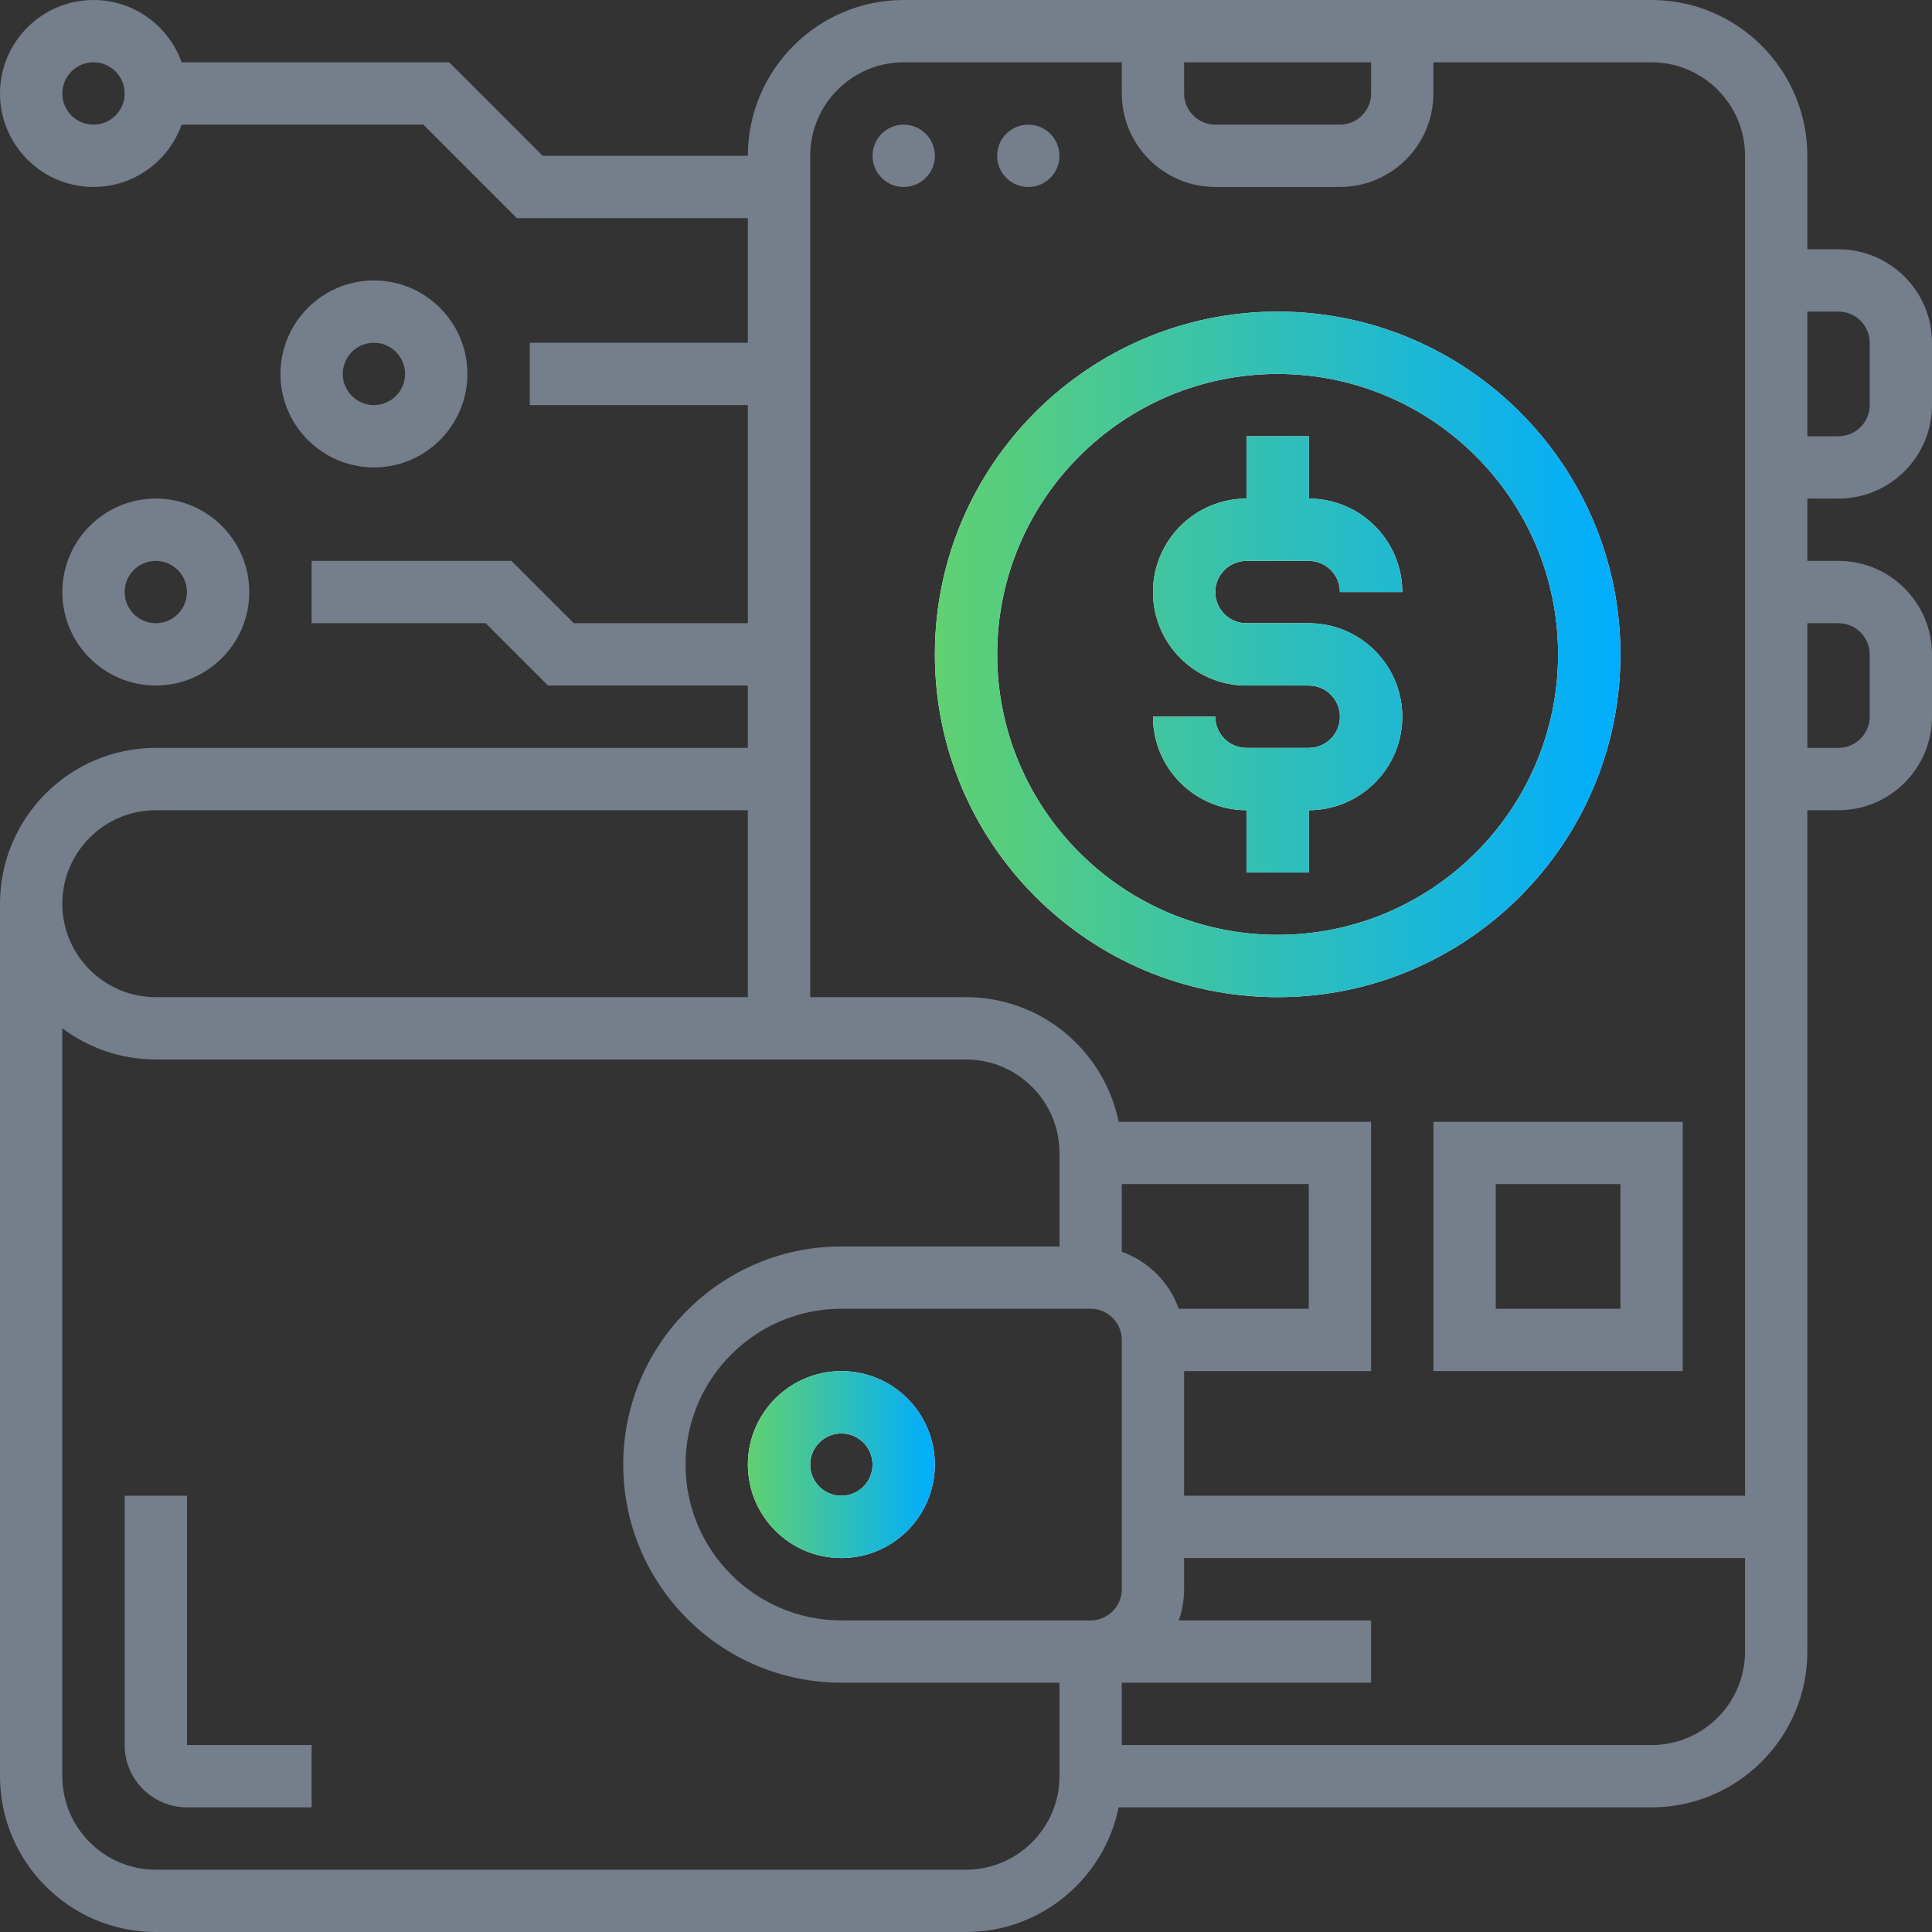
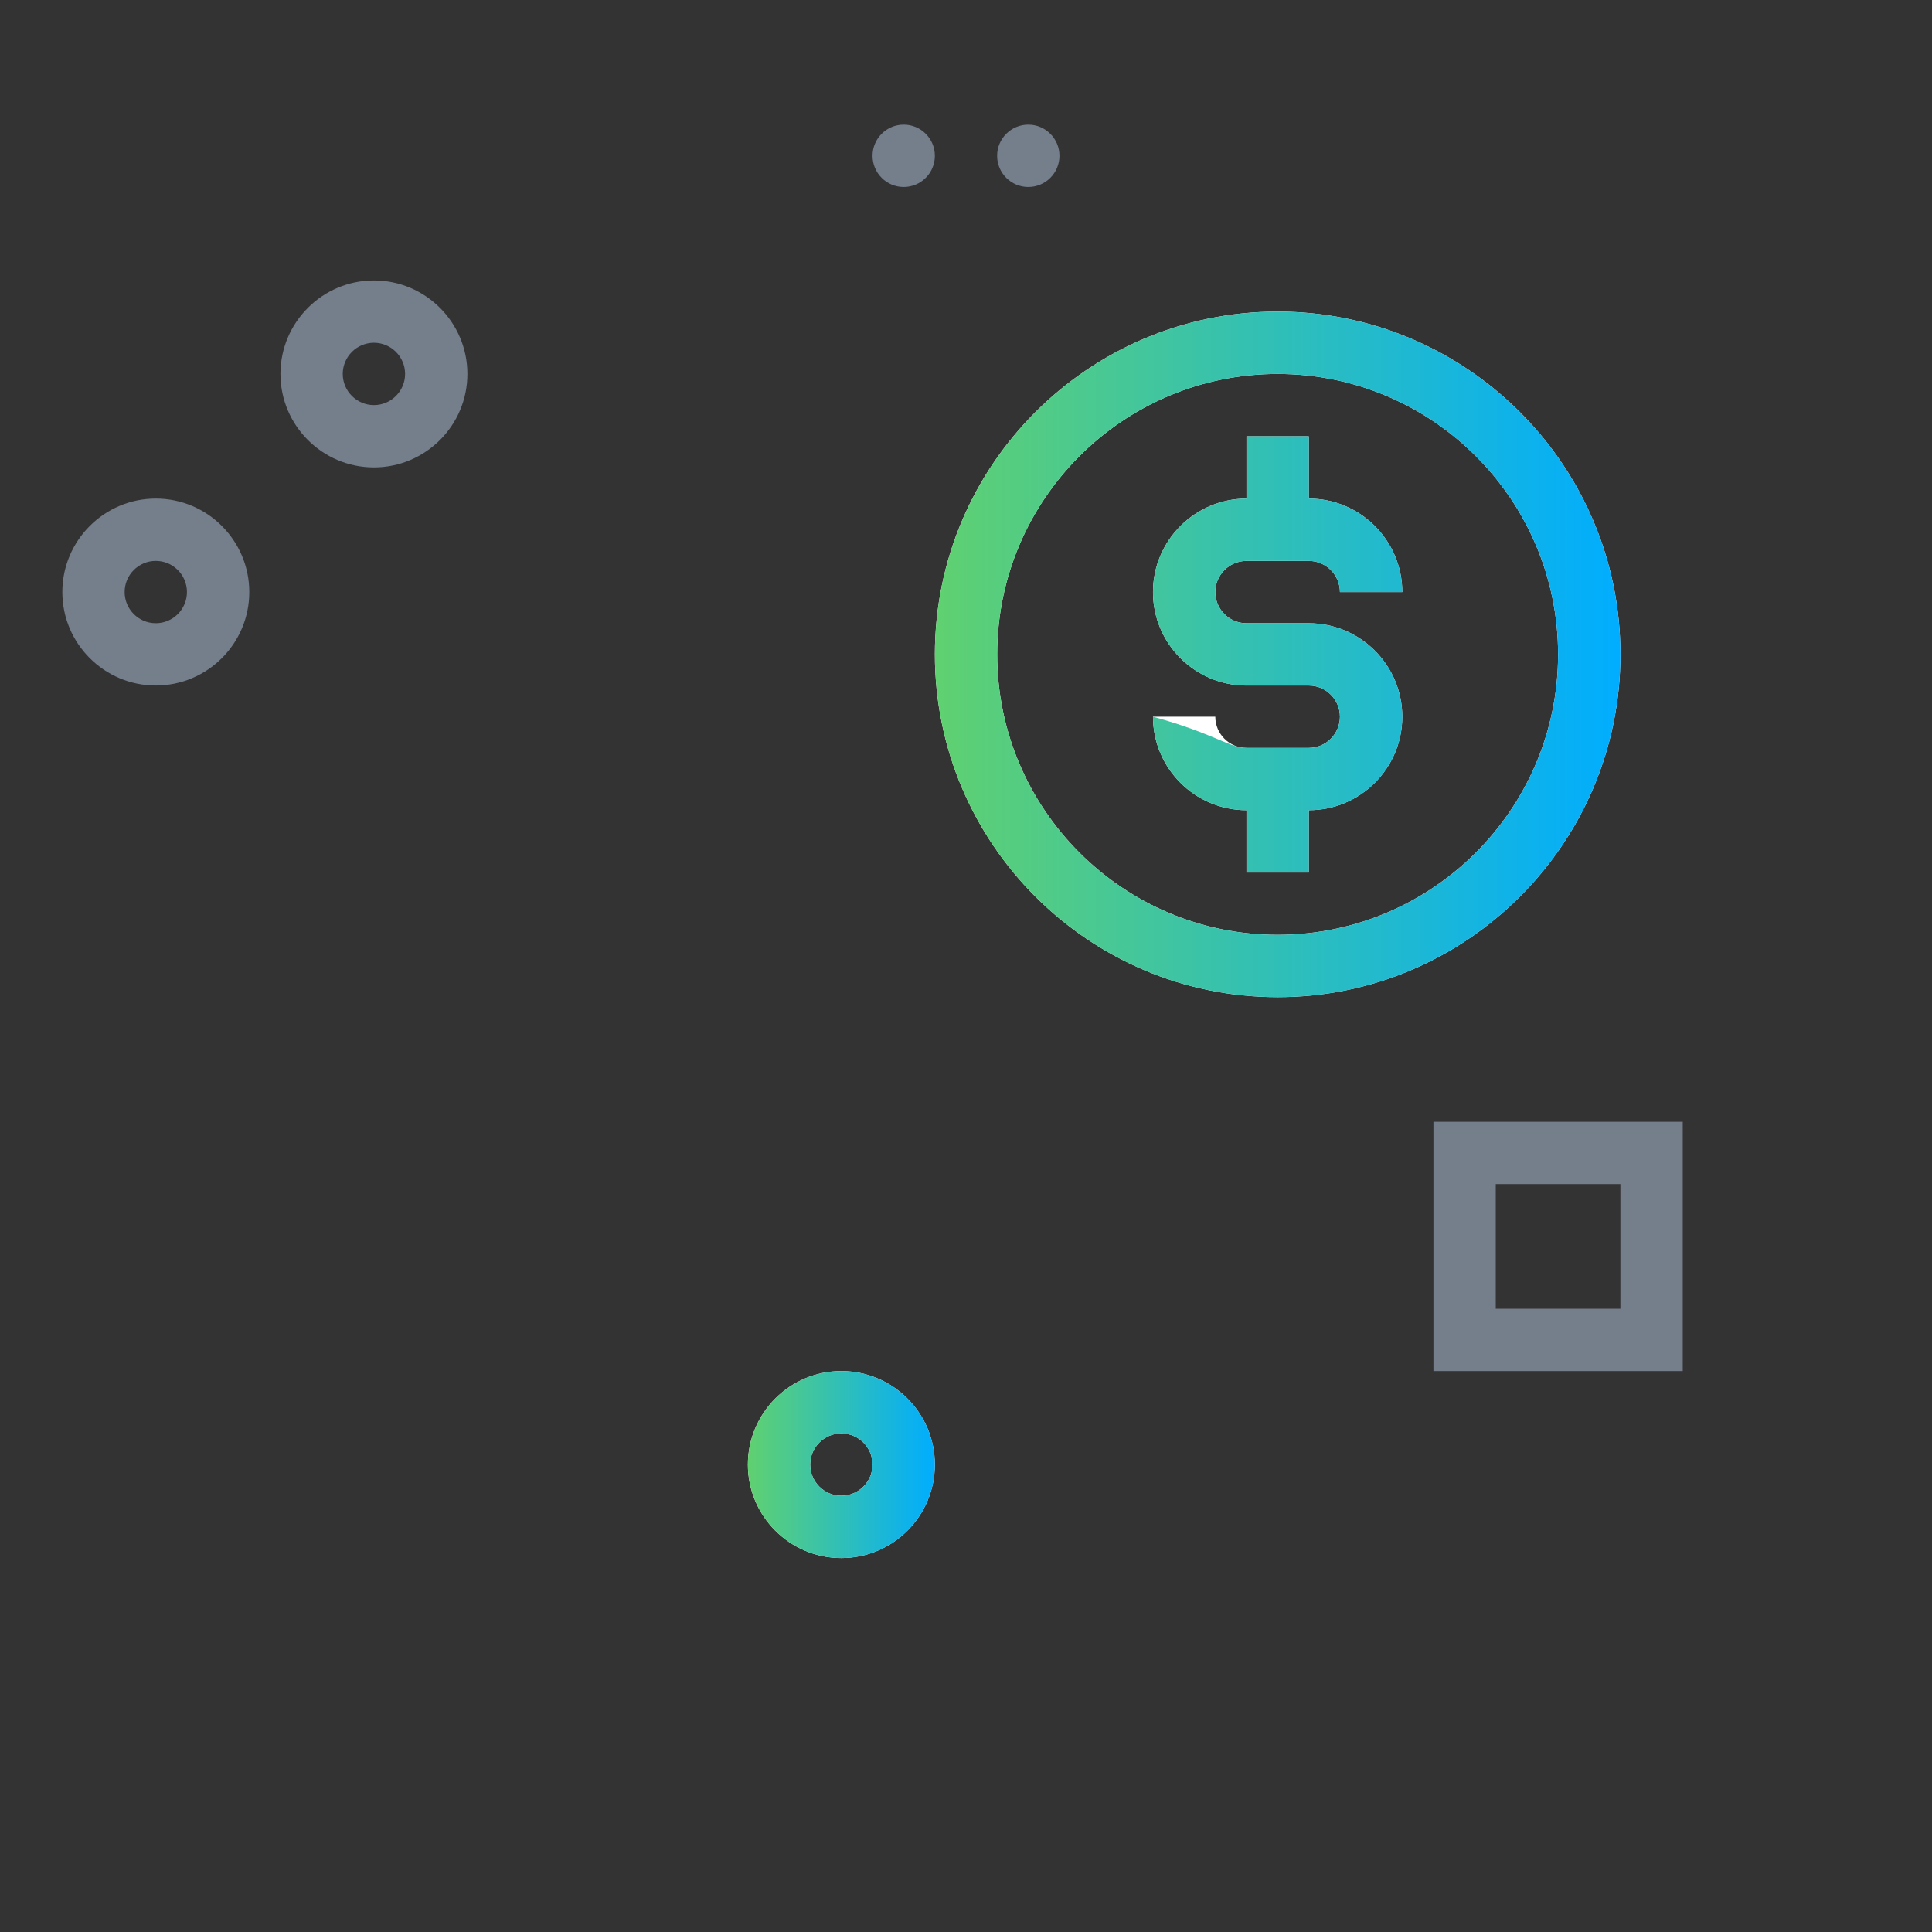
<svg xmlns="http://www.w3.org/2000/svg" width="56" height="56" viewBox="0 0 56 56" fill="none">
  <rect x="0" y="0" width="56" height="56" fill="#333333" stroke="none" />
  <g clip-path="url(#clip0_120_2027)">
    <path d="M24.387 39.742C22.893 39.742 21.678 40.958 21.678 42.452C21.678 43.946 22.893 45.161 24.387 45.161C25.881 45.161 27.097 43.946 27.097 42.452C27.097 40.958 25.881 39.742 24.387 39.742ZM24.387 43.355C23.889 43.355 23.484 42.95 23.484 42.452C23.484 41.954 23.889 41.549 24.387 41.549C24.885 41.549 25.291 41.954 25.291 42.452C25.291 42.95 24.885 43.355 24.387 43.355Z" fill="white" />
    <path d="M24.387 39.742C22.893 39.742 21.678 40.958 21.678 42.452C21.678 43.946 22.893 45.161 24.387 45.161C25.881 45.161 27.097 43.946 27.097 42.452C27.097 40.958 25.881 39.742 24.387 39.742ZM24.387 43.355C23.889 43.355 23.484 42.95 23.484 42.452C23.484 41.954 23.889 41.549 24.387 41.549C24.885 41.549 25.291 41.954 25.291 42.452C25.291 42.95 24.885 43.355 24.387 43.355Z" fill="url(#paint0_linear_120_2027)" />
    <path d="M26.194 5.42C26.693 5.42 27.098 5.015 27.098 4.516C27.098 4.018 26.693 3.613 26.194 3.613C25.695 3.613 25.291 4.018 25.291 4.516C25.291 5.015 25.695 5.42 26.194 5.42Z" fill="#757E8B" />
    <path d="M29.806 5.42C30.304 5.42 30.709 5.015 30.709 4.516C30.709 4.018 30.304 3.613 29.806 3.613C29.307 3.613 28.902 4.018 28.902 4.516C28.902 5.015 29.307 5.42 29.806 5.42Z" fill="#757E8B" />
    <path d="M41.549 39.742H48.775V32.516H41.549V39.742ZM43.355 34.322H46.968V37.935H43.355V34.322Z" fill="#757E8B" />
    <path d="M36.13 21.678H37.936C38.434 21.678 38.839 21.273 38.839 20.774C38.839 20.276 38.434 19.871 37.936 19.871H36.13C34.636 19.871 33.42 18.656 33.42 17.162C33.42 15.668 34.636 14.452 36.13 14.452V12.646H37.936V14.452C39.43 14.452 40.646 15.668 40.646 17.162H38.839C38.839 16.664 38.434 16.258 37.936 16.258H36.13C35.632 16.258 35.226 16.664 35.226 17.162C35.226 17.66 35.632 18.065 36.13 18.065H37.936C39.43 18.065 40.646 19.28 40.646 20.774C40.646 22.268 39.43 23.484 37.936 23.484V25.291H36.13V23.484C34.636 23.484 33.42 22.268 33.42 20.774H35.226C35.226 21.273 35.632 21.678 36.13 21.678Z" fill="white" />
-     <path d="M36.13 21.678H37.936C38.434 21.678 38.839 21.273 38.839 20.774C38.839 20.276 38.434 19.871 37.936 19.871H36.13C34.636 19.871 33.42 18.656 33.42 17.162C33.42 15.668 34.636 14.452 36.13 14.452V12.646H37.936V14.452C39.43 14.452 40.646 15.668 40.646 17.162H38.839C38.839 16.664 38.434 16.258 37.936 16.258H36.13C35.632 16.258 35.226 16.664 35.226 17.162C35.226 17.66 35.632 18.065 36.13 18.065H37.936C39.43 18.065 40.646 19.28 40.646 20.774C40.646 22.268 39.43 23.484 37.936 23.484V25.291H36.13V23.484C34.636 23.484 33.42 22.268 33.42 20.774H35.226C35.226 21.273 35.632 21.678 36.13 21.678Z" fill="url(#paint1_linear_120_2027)" />
+     <path d="M36.13 21.678H37.936C38.434 21.678 38.839 21.273 38.839 20.774C38.839 20.276 38.434 19.871 37.936 19.871H36.13C34.636 19.871 33.42 18.656 33.42 17.162C33.42 15.668 34.636 14.452 36.13 14.452V12.646H37.936V14.452C39.43 14.452 40.646 15.668 40.646 17.162H38.839C38.839 16.664 38.434 16.258 37.936 16.258H36.13C35.632 16.258 35.226 16.664 35.226 17.162C35.226 17.66 35.632 18.065 36.13 18.065H37.936C39.43 18.065 40.646 19.28 40.646 20.774C40.646 22.268 39.43 23.484 37.936 23.484V25.291H36.13V23.484C34.636 23.484 33.42 22.268 33.42 20.774C35.226 21.273 35.632 21.678 36.13 21.678Z" fill="url(#paint1_linear_120_2027)" />
    <path fill-rule="evenodd" clip-rule="evenodd" d="M37.033 28.903C31.555 28.903 27.098 24.446 27.098 18.968C27.098 13.489 31.555 9.032 37.033 9.032C42.512 9.032 46.969 13.489 46.969 18.968C46.969 24.446 42.512 28.903 37.033 28.903ZM45.162 18.968C45.162 14.485 41.516 10.839 37.033 10.839C32.551 10.839 28.904 14.485 28.904 18.968C28.904 23.45 32.551 27.097 37.033 27.097C41.516 27.097 45.162 23.45 45.162 18.968Z" fill="white" />
    <path fill-rule="evenodd" clip-rule="evenodd" d="M37.033 28.903C31.555 28.903 27.098 24.446 27.098 18.968C27.098 13.489 31.555 9.032 37.033 9.032C42.512 9.032 46.969 13.489 46.969 18.968C46.969 24.446 42.512 28.903 37.033 28.903ZM45.162 18.968C45.162 14.485 41.516 10.839 37.033 10.839C32.551 10.839 28.904 14.485 28.904 18.968C28.904 23.45 32.551 27.097 37.033 27.097C41.516 27.097 45.162 23.45 45.162 18.968Z" fill="url(#paint2_linear_120_2027)" />
-     <path d="M53.29 14.452C54.784 14.452 56 13.236 56 11.742V9.936C56 8.441 54.784 7.226 53.29 7.226H52.387V4.516C52.387 2.026 50.361 0 47.871 0H26.194C23.703 0 21.677 2.026 21.677 4.516H15.729L13.019 1.806H5.264C4.891 0.755 3.887 0 2.71 0C1.216 0 0 1.216 0 2.71C0 4.204 1.216 5.419 2.71 5.419C3.887 5.419 4.891 4.664 5.264 3.613H12.271L14.981 6.323H21.677V9.935H15.355V11.742H21.677V18.064H16.632L14.826 16.258H9.032V18.064H14.078L15.884 19.871H21.677V21.677H4.516C2.026 21.677 0 23.703 0 26.193V51.484C0 53.974 2.026 56 4.516 56H28C30.181 56 32.005 54.446 32.425 52.387H47.871C50.361 52.387 52.387 50.361 52.387 47.871V23.484H53.29C54.784 23.484 56 22.268 56 20.774V18.968C56 17.474 54.784 16.258 53.29 16.258H52.387V14.452H53.29V14.452ZM2.71 3.613C2.212 3.613 1.806 3.208 1.806 2.71C1.806 2.212 2.212 1.806 2.71 1.806C3.208 1.806 3.613 2.212 3.613 2.71C3.613 3.208 3.208 3.613 2.71 3.613ZM53.29 9.032C53.788 9.032 54.194 9.438 54.194 9.936V11.742C54.194 12.24 53.788 12.645 53.29 12.645H52.387V9.032H53.29ZM34.322 1.806H39.742V2.71C39.742 3.208 39.337 3.613 38.839 3.613H35.226C34.728 3.613 34.322 3.208 34.322 2.71V1.806ZM26.194 1.806H32.516V2.71C32.516 4.204 33.732 5.419 35.226 5.419H38.839C40.333 5.419 41.548 4.204 41.548 2.71V1.806H47.871C49.365 1.806 50.581 3.022 50.581 4.516V43.355H34.322V39.742H39.742V32.516H32.425C32.005 30.457 30.181 28.903 28 28.903H23.484V4.516C23.484 3.022 24.7 1.806 26.194 1.806ZM24.387 46.968C21.897 46.968 19.871 44.942 19.871 42.452C19.871 39.962 21.897 37.935 24.387 37.935H31.613C32.111 37.935 32.516 38.341 32.516 38.839V46.065C32.516 46.563 32.111 46.968 31.613 46.968H24.387V46.968ZM32.516 34.322H37.935V37.935H34.167C33.895 37.167 33.285 36.557 32.516 36.284V34.322H32.516ZM4.516 23.484H21.677V28.903H4.516C3.022 28.903 1.806 27.688 1.806 26.194C1.806 24.7 3.022 23.484 4.516 23.484ZM28 54.194H4.516C3.022 54.194 1.806 52.978 1.806 51.484V29.804C2.562 30.372 3.5 30.71 4.516 30.71H28C29.494 30.71 30.71 31.925 30.71 33.419V36.129H24.387C20.901 36.129 18.065 38.965 18.065 42.452C18.065 45.938 20.901 48.774 24.387 48.774H30.71V51.484C30.71 52.978 29.494 54.194 28 54.194ZM47.871 50.581H32.516V48.774H39.742V46.968H34.167C34.267 46.685 34.322 46.381 34.322 46.065V45.161H50.581V47.871C50.581 49.365 49.365 50.581 47.871 50.581ZM53.29 18.064C53.788 18.064 54.194 18.47 54.194 18.968V20.774C54.194 21.272 53.788 21.677 53.29 21.677H52.387V18.064H53.29Z" fill="#757E8B" />
    <path d="M7.226 17.161C7.226 15.667 6.01 14.451 4.516 14.451C3.022 14.451 1.807 15.667 1.807 17.161C1.807 18.655 3.022 19.87 4.516 19.87C6.01 19.87 7.226 18.655 7.226 17.161ZM3.613 17.161C3.613 16.663 4.018 16.258 4.516 16.258C5.014 16.258 5.419 16.663 5.419 17.161C5.419 17.659 5.014 18.064 4.516 18.064C4.018 18.064 3.613 17.659 3.613 17.161Z" fill="#757E8B" />
    <path d="M13.548 10.839C13.548 9.345 12.333 8.129 10.839 8.129C9.345 8.129 8.129 9.345 8.129 10.839C8.129 12.333 9.345 13.548 10.839 13.548C12.333 13.548 13.548 12.333 13.548 10.839ZM9.935 10.839C9.935 10.341 10.341 9.935 10.839 9.935C11.336 9.935 11.742 10.341 11.742 10.839C11.742 11.336 11.336 11.742 10.839 11.742C10.341 11.742 9.935 11.336 9.935 10.839Z" fill="#757E8B" />
-     <path d="M5.42 43.355H3.613V50.58C3.613 51.576 4.424 52.387 5.42 52.387H9.033V50.58H5.42V43.355Z" fill="#757E8B" />
  </g>
  <defs>
    <linearGradient id="paint0_linear_120_2027" x1="21.677" y1="42.452" x2="27.097" y2="42.452" gradientUnits="userSpaceOnUse">
      <stop stop-color="#60D170" />
      <stop offset="1" stop-color="#00ADFF" />
    </linearGradient>
    <linearGradient id="paint1_linear_120_2027" x1="27.096" y1="18.968" x2="46.969" y2="18.968" gradientUnits="userSpaceOnUse">
      <stop stop-color="#60D170" />
      <stop offset="1" stop-color="#00ADFF" />
    </linearGradient>
    <linearGradient id="paint2_linear_120_2027" x1="27.096" y1="18.968" x2="46.969" y2="18.968" gradientUnits="userSpaceOnUse">
      <stop stop-color="#60D170" />
      <stop offset="1" stop-color="#00ADFF" />
    </linearGradient>
    <clipPath id="clip0_120_2027">
      <rect width="56" height="56" fill="white" />
    </clipPath>
  </defs>
</svg>